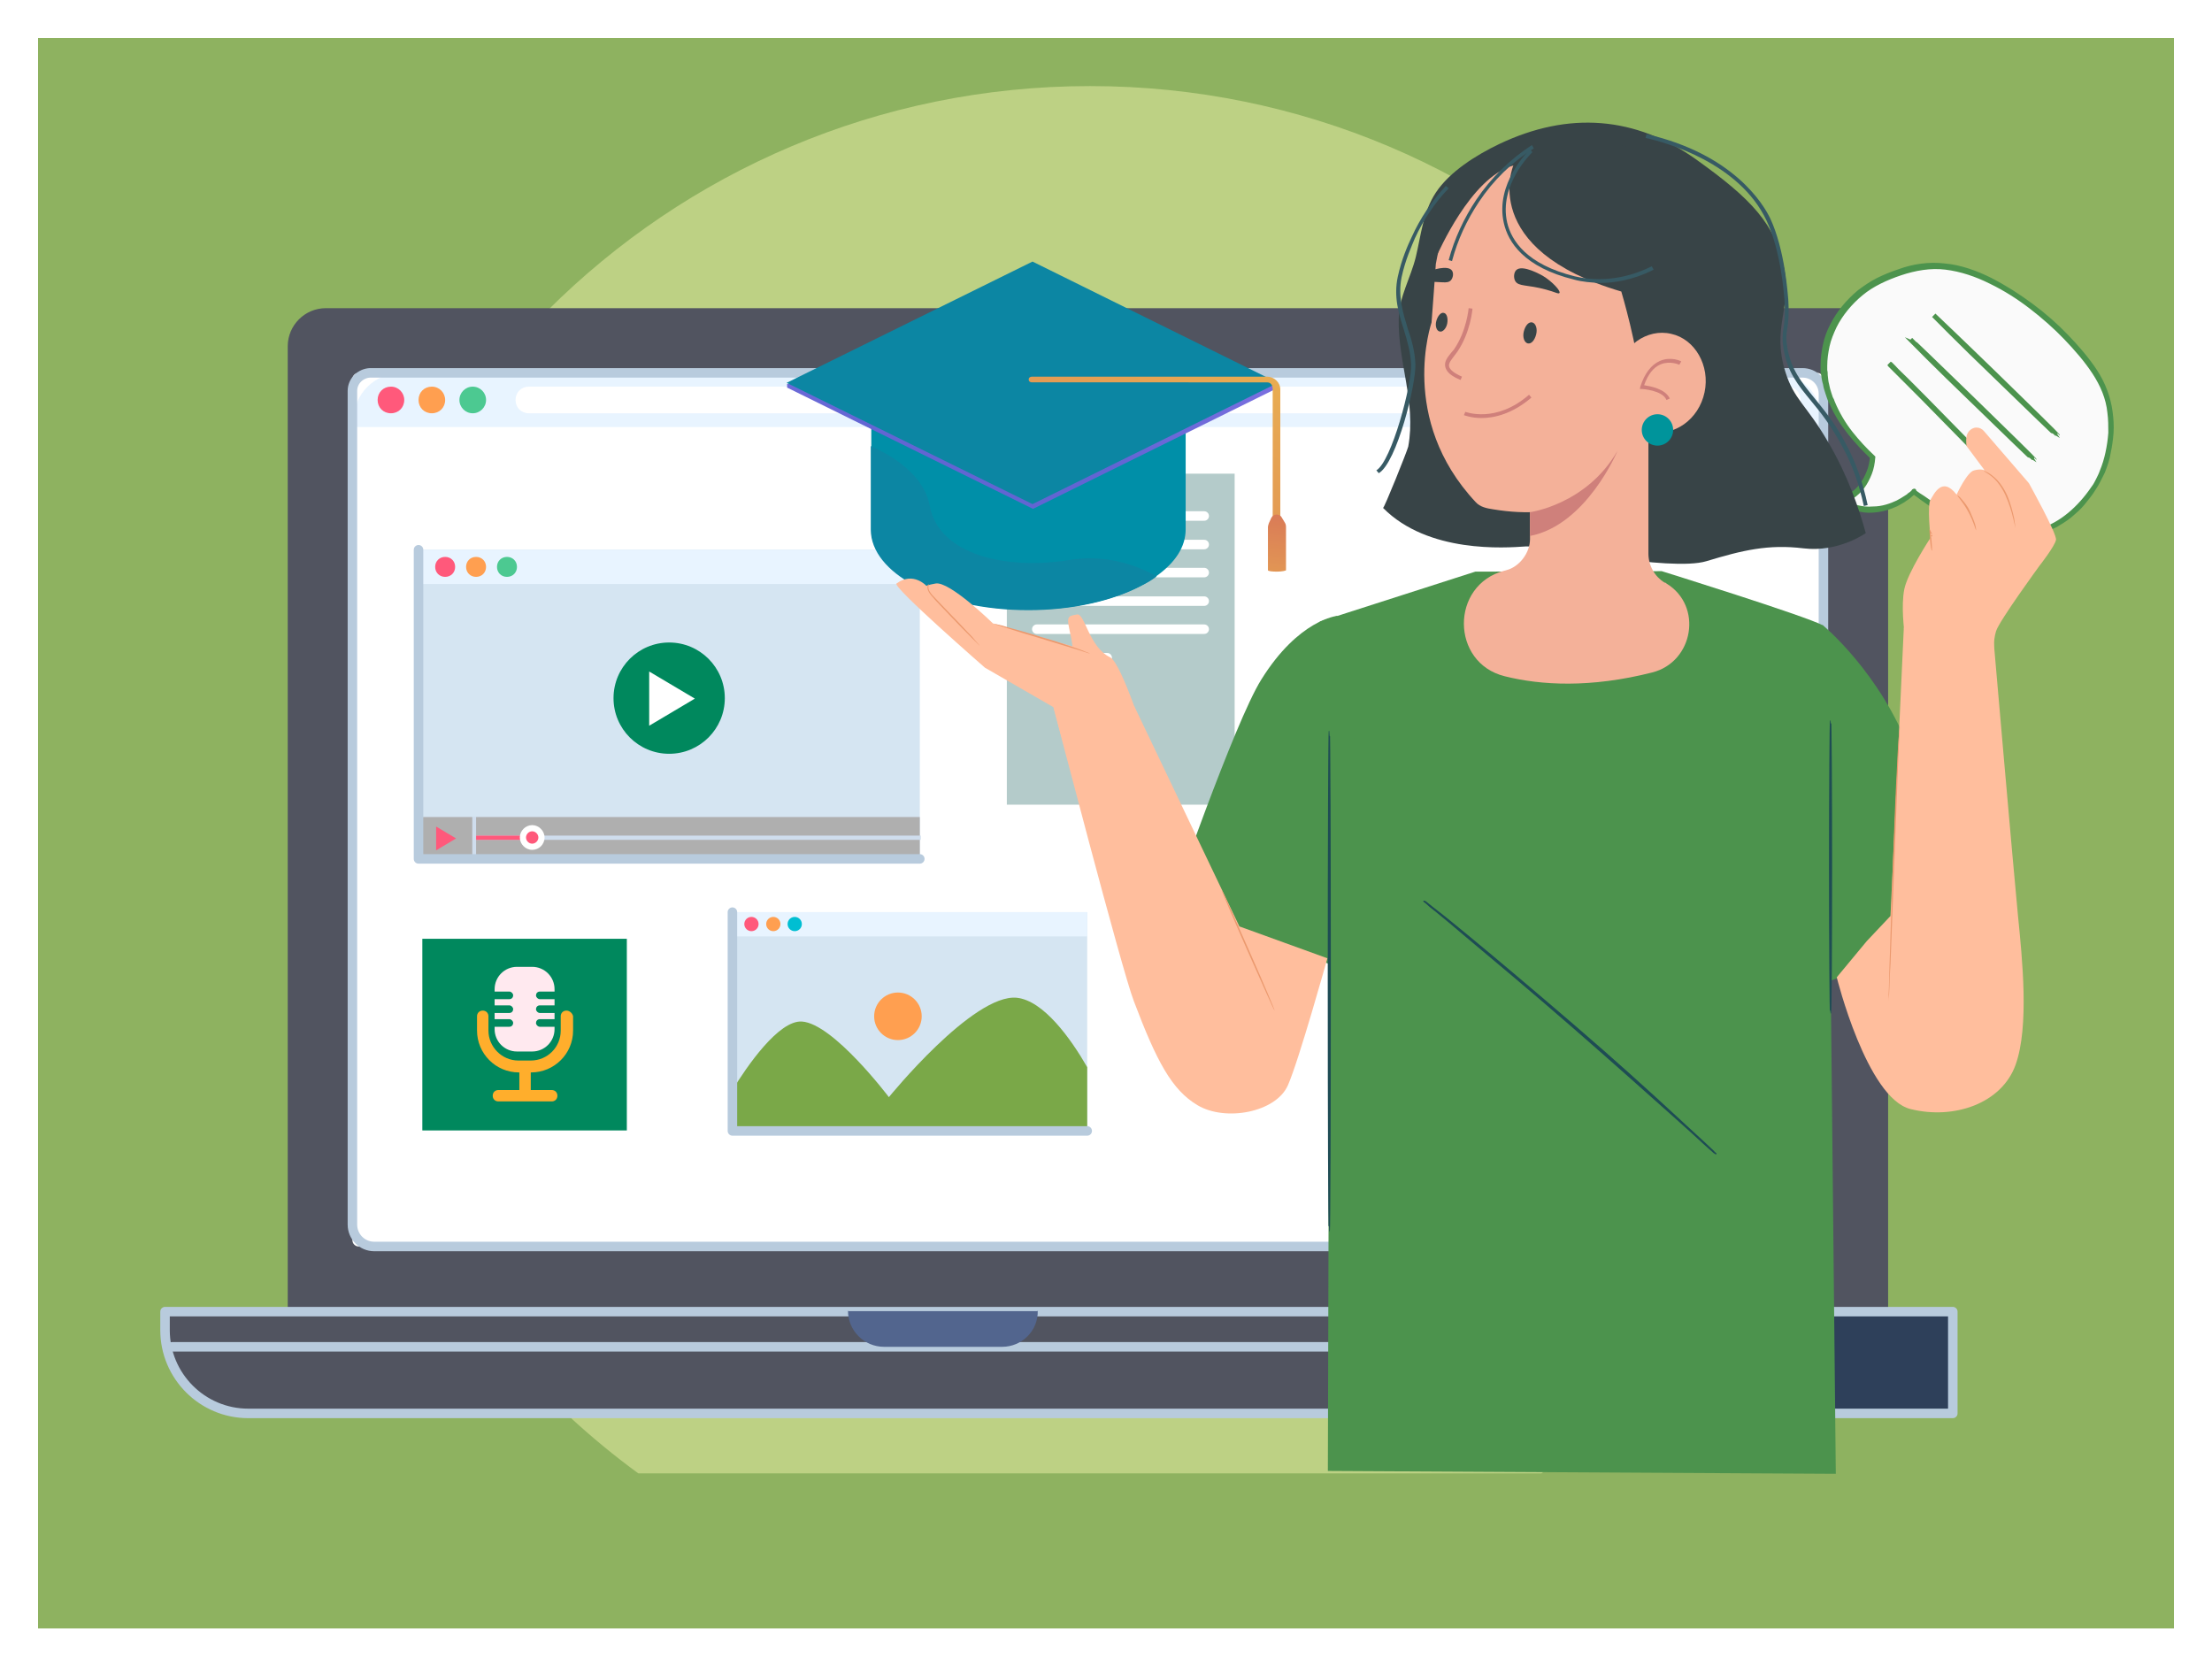
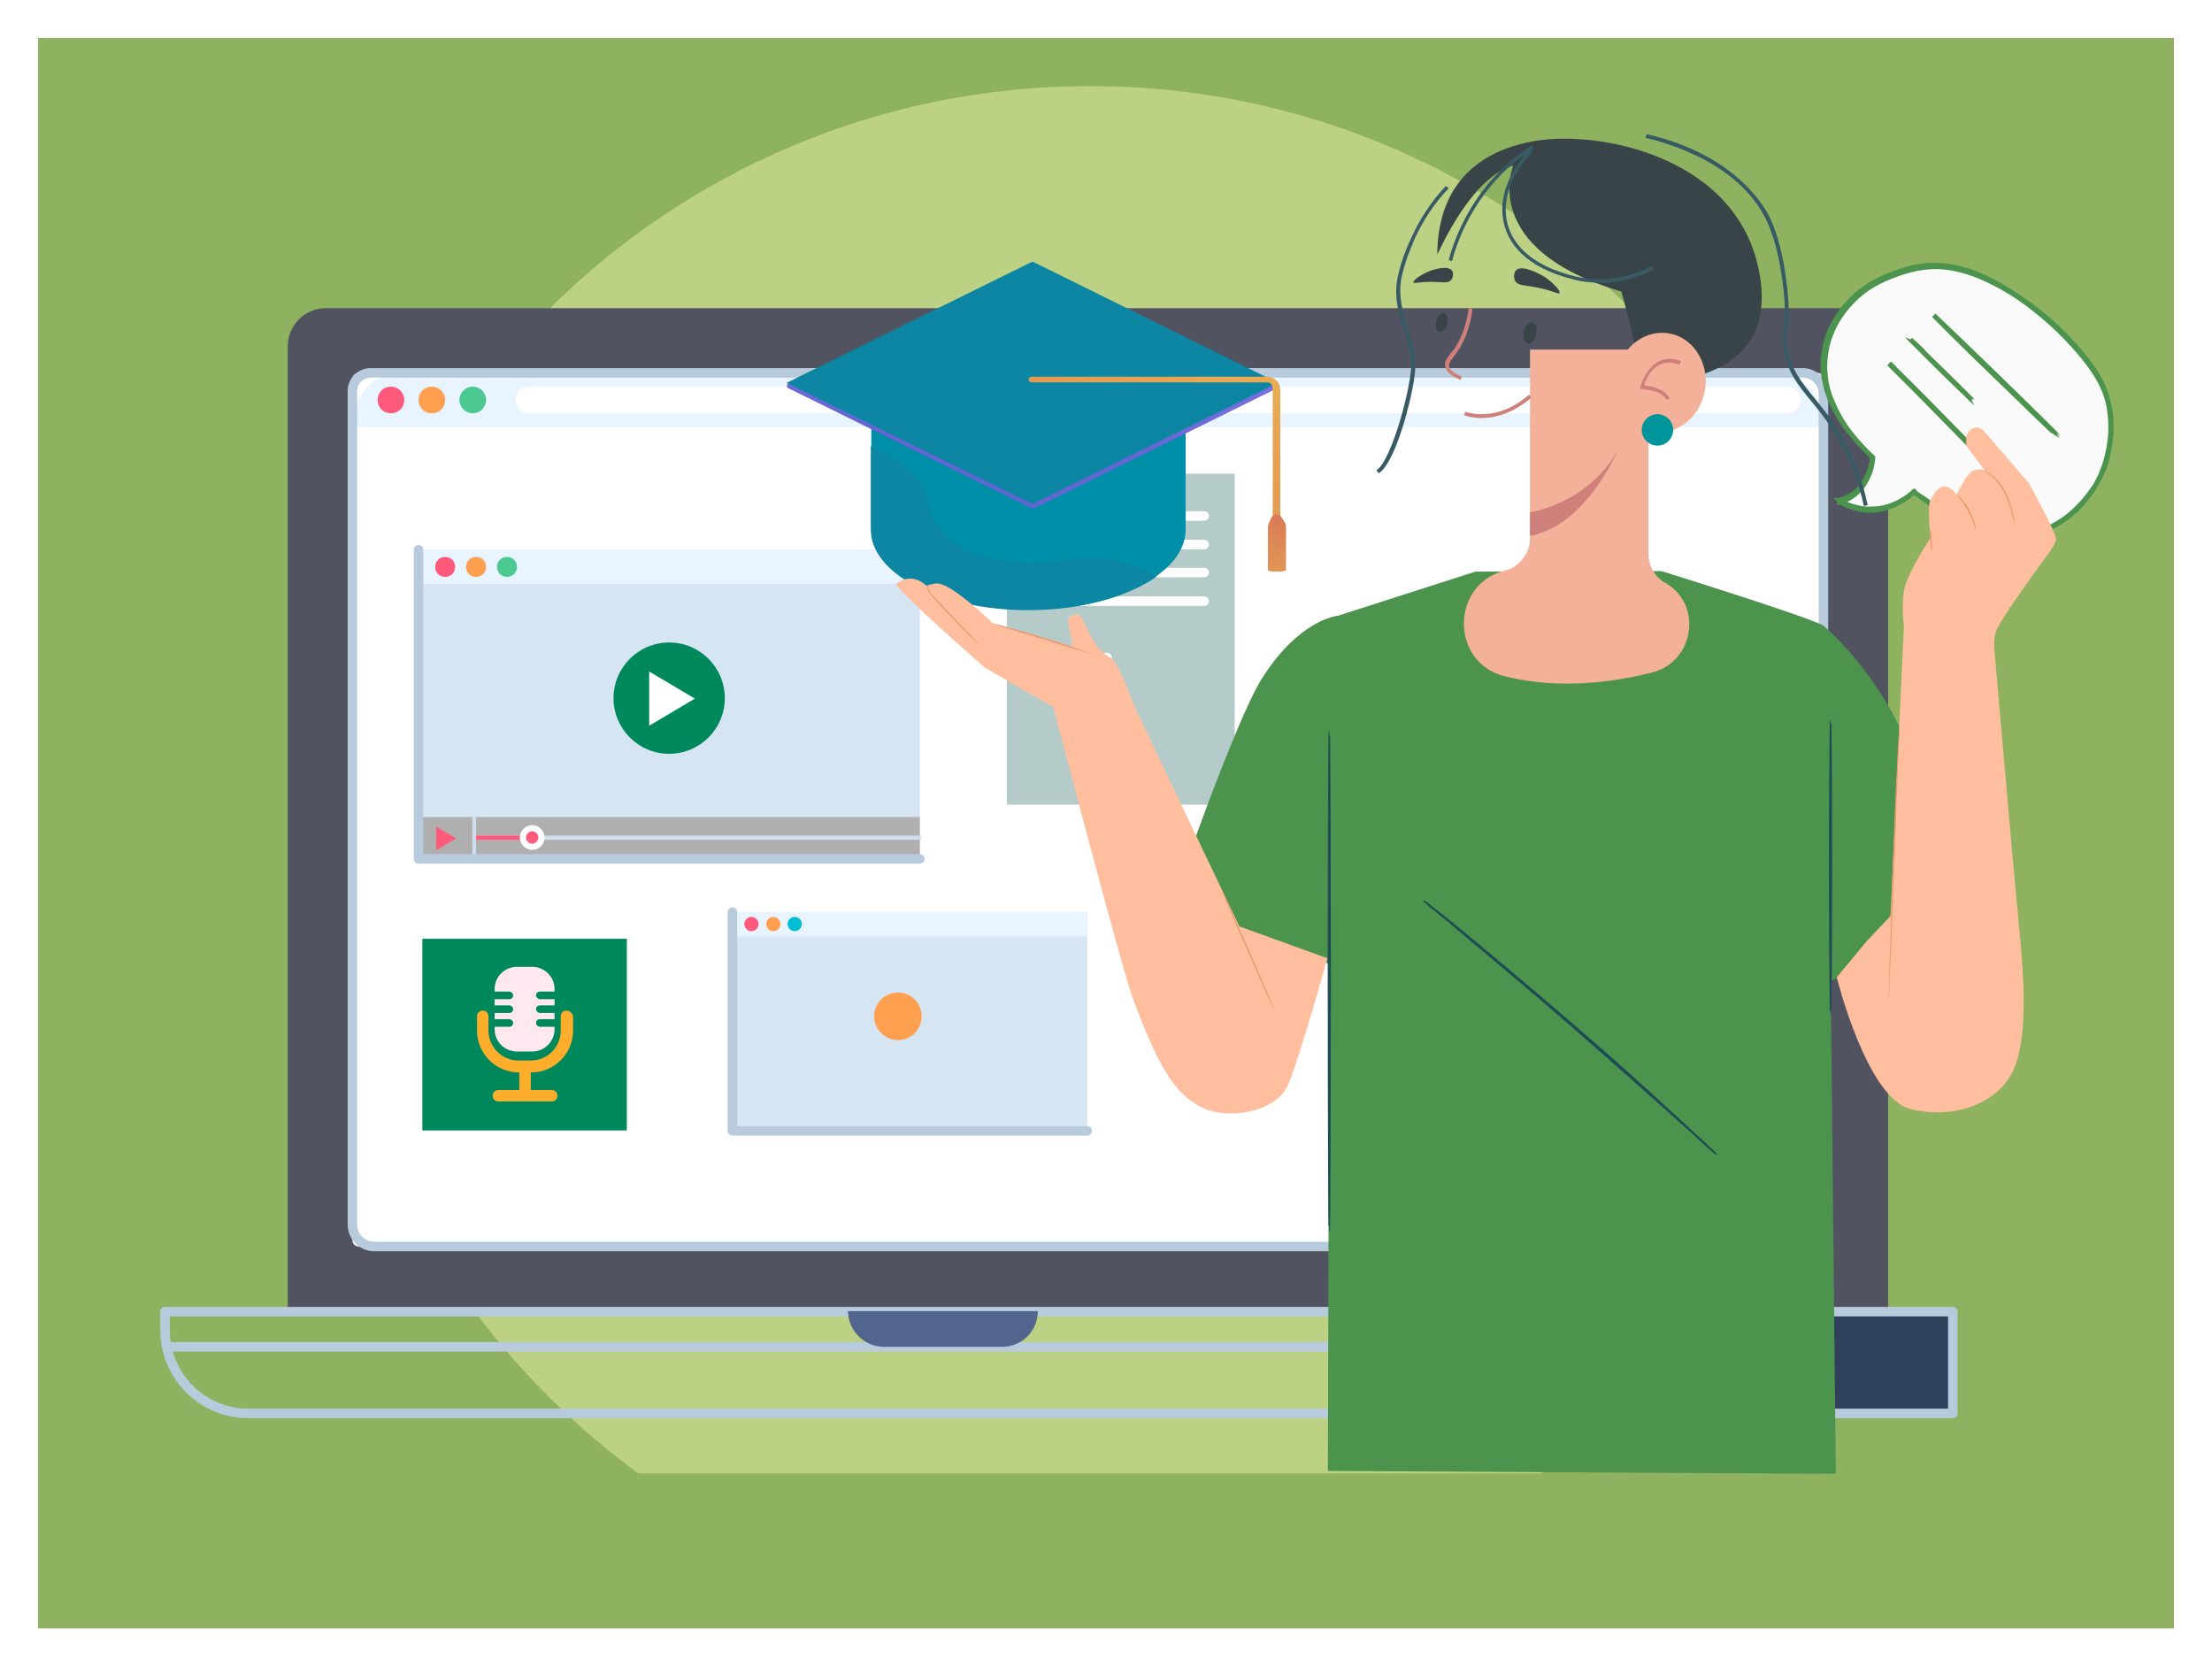
<svg xmlns="http://www.w3.org/2000/svg" version="1.1" id="Layer_1" x="0px" y="0px" viewBox="0 0 465.1 350.4" style="enable-background:new 0 0 465.1 350.4;" xml:space="preserve">
  <rect x="0" y="0" width="465.1" height="350.4" fill="#333333" stroke="none" />
  <style type="text/css"> .st0{fill:#8EB260;} .st1{fill:#FFFFFF;} .st2{fill:#BDD184;} .st3{fill:#515460;} .st4{fill:#E8F4FF;} .st5{fill:#FF597B;} .st6{fill:#FF9F50;} .st7{fill:#4CC991;} .st8{fill:none;stroke:#B8CBDD;stroke-width:2;stroke-linecap:round;stroke-linejoin:round;} .st9{fill:#52658E;} .st10{fill:#2E405A;stroke:#B8CBDD;stroke-width:2;stroke-linecap:round;stroke-linejoin:round;} .st11{fill:#B4CBCA;} .st12{fill:none;stroke:#FFFFFF;stroke-width:2;stroke-linecap:round;stroke-linejoin:round;} .st13{fill:#D5E5F2;} .st14{fill:#AFAFAF;} .st15{fill:#CFDDED;} .st16{fill:#00885D;} .st17{fill:#00BED2;} .st18{fill:#7AA848;} .st19{fill:#FFE9EF;} .st20{fill:#FFAE2C;} .st21{fill:#008FA8;} .st22{fill:#0C86A3;} .st23{fill:url(#SVGID_1_);} .st24{fill:url(#SVGID_00000168838072900373244520000001839545202331165573_);} .st25{fill:url(#SVGID_00000102527488996241299010000010970932209547151764_);} .st26{fill:#4C934D;} .st27{fill:#1E4C54;stroke:#1E4C54;stroke-width:0.25;stroke-miterlimit:10;} .st28{fill:#FFBE9D;} .st29{fill:#FAFAFA;} .st30{fill:#4C934D;stroke:#4C934D;stroke-miterlimit:10;} .st31{fill:#EB996E;} .st32{fill:#384447;} .st33{fill:#F4B199;} .st34{fill:#375A64;} .st35{fill:#CF807B;} .st36{fill:#00949B;} </style>
  <g>
    <rect x="4" y="4" class="st0" width="457.1" height="342.4" />
    <path class="st1" d="M457.1,8v334.4H8V8H457.1 M465.1,0H0v350.4h465.1V0L465.1,0z" />
  </g>
  <g>
    <g>
      <path class="st2" d="M134.2,309.8h189.9c40.2-29.3,66.4-76.8,66.4-130.4c0-89.1-72.2-161.3-161.3-161.3S67.8,90.3,67.8,179.4 C67.8,232.9,94,280.4,134.2,309.8z" />
      <g>
        <g>
          <path class="st3" d="M68.5,64.8h325.4c1.7,0,3.1,1.4,3.1,3.1v207.8H60.5V72.8C60.5,68.4,64.1,64.8,68.5,64.8z" />
          <path class="st1" d="M75.4,78.4h306.7c0.7,0,1.3,0.6,1.3,1.3v181.1c0,0.7-0.6,1.3-1.3,1.3H75.4c-0.7,0-1.3-0.6-1.3-1.3V79.7 C74.1,79,74.7,78.4,75.4,78.4z" />
          <g>
            <path class="st4" d="M74.4,89.8H383v-1.6c0-5.3-4.3-9.7-9.7-9.7H84.1c-5.3,0-9.7,4.3-9.7,9.7V89.8z" />
            <path class="st1" d="M111.2,86.9h264.6c1.5,0,2.8-1.2,2.8-2.8l0,0c0-1.6-1.2-2.8-2.8-2.8H111.2c-1.6,0-2.8,1.2-2.8,2.8l0,0 C108.4,85.7,109.6,86.9,111.2,86.9z" />
            <g>
              <path class="st5" d="M85,84.1c0,1.6-1.2,2.8-2.8,2.8s-2.8-1.2-2.8-2.8s1.2-2.8,2.8-2.8S85,82.6,85,84.1z" />
              <path class="st6" d="M93.6,84.1c0,1.6-1.2,2.8-2.8,2.8S88,85.7,88,84.1s1.2-2.8,2.8-2.8S93.6,82.6,93.6,84.1z" />
              <circle class="st7" cx="99.4" cy="84.1" r="2.8" />
            </g>
          </g>
          <path class="st8" d="M77.8,78.4H379c2.4,0,4.4,1.9,4.4,4.4v155.6c0,13.1-10.6,23.7-23.7,23.7h-281c-2.6,0-4.6-2.1-4.6-4.6V82.2 C74.1,80.1,75.8,78.5,77.8,78.4L77.8,78.4z" />
          <g>
            <g>
-               <path class="st3" d="M34.7,275.8h348.7v21.4H52.2c-9.7,0-17.5-7.9-17.5-17.5V275.8L34.7,275.8z" />
              <line class="st8" x1="36.2" y1="283.2" x2="360.3" y2="283.2" />
              <path class="st8" d="M34.7,275.8h348.7v21.4H52.2c-9.7,0-17.5-7.9-17.5-17.5V275.8L34.7,275.8z" />
              <path class="st9" d="M210.7,283.2h-24.8c-4.2,0-7.6-3.4-7.6-7.6l-0.1,0.1h39.9l0.1-0.1C218.3,279.8,214.9,283.2,210.7,283.2 L210.7,283.2z" />
            </g>
            <path class="st10" d="M358.8,275.8h51.8v21.4h-34.2c-9.7,0-17.5-7.9-17.5-17.5L358.8,275.8L358.8,275.8L358.8,275.8z" />
          </g>
          <g>
            <rect x="211.7" y="99.6" class="st11" width="47.9" height="69.6" />
            <g>
              <line class="st12" x1="218" y1="108.5" x2="253.2" y2="108.5" />
              <line class="st12" x1="218" y1="114.5" x2="253.2" y2="114.5" />
              <line class="st12" x1="218" y1="120.4" x2="253.2" y2="120.4" />
              <line class="st12" x1="218" y1="126.4" x2="253.2" y2="126.4" />
-               <line class="st12" x1="218" y1="132.3" x2="253.2" y2="132.3" />
              <line class="st12" x1="218" y1="138.3" x2="232.8" y2="138.3" />
            </g>
          </g>
          <g>
            <rect x="88" y="115.6" class="st13" width="105.4" height="65.1" />
            <g>
              <rect x="88" y="171.8" class="st14" width="105.4" height="9" />
              <g>
                <rect x="99.7" y="175.7" class="st15" width="93.9" height="0.9" />
                <rect x="99.7" y="175.7" class="st5" width="12.2" height="0.9" />
                <g>
                  <path class="st1" d="M114.5,176.1c0,1.5-1.2,2.6-2.6,2.6s-2.6-1.2-2.6-2.6s1.2-2.6,2.6-2.6S114.5,174.7,114.5,176.1z" />
                  <path class="st5" d="M113.2,176.1c0,0.7-0.6,1.3-1.3,1.3s-1.3-0.6-1.3-1.3s0.6-1.3,1.3-1.3S113.2,175.4,113.2,176.1z" />
                </g>
              </g>
              <rect x="99.3" y="171.7" class="st15" width="0.8" height="9" />
              <polygon class="st5" points="91.7,178.8 91.7,173.8 95.9,176.3 " />
            </g>
            <rect x="88" y="115.6" class="st4" width="105.4" height="7.2" />
            <g>
              <path class="st5" d="M95.7,119.2c0,1.2-0.9,2.1-2.1,2.1s-2.1-0.9-2.1-2.1s0.9-2.1,2.1-2.1S95.7,118,95.7,119.2z" />
              <path class="st6" d="M102.2,119.2c0,1.2-0.9,2.1-2.1,2.1s-2.1-0.9-2.1-2.1s0.9-2.1,2.1-2.1S102.2,118,102.2,119.2z" />
              <path class="st7" d="M108.7,119.2c0,1.2-0.9,2.1-2.1,2.1s-2.1-0.9-2.1-2.1s0.9-2.1,2.1-2.1S108.7,118,108.7,119.2z" />
            </g>
            <g>
              <circle class="st16" cx="140.7" cy="146.8" r="11.7" />
              <polygon class="st1" points="136.5,152.6 136.5,141.2 146.1,146.9 " />
            </g>
            <polyline class="st8" points="193.4,180.6 88,180.6 88,115.6 " />
          </g>
          <g>
            <rect x="154" y="191.8" class="st13" width="74.6" height="46.1" />
            <rect x="154" y="191.8" class="st4" width="74.6" height="5.1" />
            <g>
              <circle class="st5" cx="158" cy="194.3" r="1.5" />
              <circle class="st6" cx="162.6" cy="194.3" r="1.5" />
              <circle class="st17" cx="167.1" cy="194.3" r="1.5" />
            </g>
-             <path class="st18" d="M213.8,209.8c-9.2-0.9-26.9,20.9-26.9,20.9s-11.7-15.5-18.3-15.9c-4.9-0.3-11.6,9.5-14.6,14.4v8.6h74.6 v-13.4C225.1,218.3,219.4,210.4,213.8,209.8L213.8,209.8z" />
            <circle class="st6" cx="188.8" cy="213.7" r="5" />
            <polyline class="st8" points="228.6,237.8 154,237.8 154,191.8 " />
          </g>
          <g>
            <rect x="88.8" y="197.4" class="st16" width="43" height="40.3" />
            <g>
              <path class="st19" d="M113.5,215.9c-0.4,0-0.8-0.4-0.8-0.8s0.3-0.8,0.8-0.8h3.1V213h-3.1c-0.4,0-0.8-0.4-0.8-0.8 s0.3-0.8,0.8-0.8h3.1v-1.3h-3.1c-0.4,0-0.8-0.4-0.8-0.8s0.3-0.8,0.8-0.8h3.1V208c0-2.6-2.1-4.7-4.7-4.7h-3.2 c-2.6,0-4.7,2.1-4.7,4.7v0.5h3.1c0.4,0,0.8,0.4,0.8,0.8s-0.3,0.8-0.8,0.8H104v1.3h3.1c0.4,0,0.8,0.4,0.8,0.8s-0.3,0.8-0.8,0.8 H104v1.3h3.1c0.4,0,0.8,0.4,0.8,0.8s-0.3,0.8-0.8,0.8H104v0.5c0,2.6,2.1,4.7,4.7,4.7h3.2c2.6,0,4.7-2.1,4.7-4.7v-0.5 C116.7,215.9,113.5,215.9,113.5,215.9z" />
              <path class="st20" d="M119.1,212.5c-0.7,0-1.2,0.5-1.2,1.2v3c0,3.5-2.8,6.3-6.3,6.3H109c-3.5,0-6.3-2.9-6.3-6.3v-3 c0-0.7-0.5-1.2-1.2-1.2s-1.2,0.5-1.2,1.2v3c0,4.8,3.9,8.8,8.8,8.8h0.1v3.7h-4.4c-0.7,0-1.2,0.5-1.2,1.2s0.5,1.2,1.2,1.2H116 c0.7,0,1.2-0.5,1.2-1.2s-0.5-1.2-1.2-1.2h-4.4v-3.7h0.1c4.8,0,8.8-3.9,8.8-8.8v-3C120.4,213.1,119.8,212.5,119.1,212.5 L119.1,212.5z" />
            </g>
          </g>
        </g>
        <g>
          <path class="st21" d="M249.3,77.5v33.8c0,3.7-2.2,7-6.1,9.8c-0.9,0.7-1.9,1.3-3,1.9c-6,3.2-14.5,5.2-23.9,5.2s-17.9-2-23.9-5.2 c-5.7-3-9.2-7.2-9.2-11.7V77.5H249.3L249.3,77.5z" />
          <path class="st22" d="M243.2,121.2c-0.9,0.7-1.9,1.3-3.1,1.9c-6,3.2-14.5,5.2-23.9,5.2s-17.9-2-23.9-5.2 c-5.7-3-9.2-7.2-9.2-11.7V93.8c4.7,2.1,11.2,6.1,12.4,12.6c1.9,10.2,15.9,13.6,29.7,11.3C231.5,116.7,237.9,118.2,243.2,121.2 L243.2,121.2z" />
          <linearGradient id="SVGID_1_" gradientUnits="userSpaceOnUse" x1="222.041" y1="279.99" x2="215.191" y2="331.1" gradientTransform="matrix(1 0 0 1 0 -235.386)">
            <stop offset="0" style="stop-color:#9D7FF4" />
            <stop offset="1" style="stop-color:#6265D2" />
          </linearGradient>
          <polygon class="st23" points="266.7,80.7 217.1,56.2 167.4,80.7 165.5,80.7 165.5,81.5 165.5,81.5 217.2,107 268.8,81.5 268.8,81.5 268.8,80.7 " />
          <polygon class="st22" points="217.1,55 165.4,80.5 217.1,106 268.7,80.5 " />
          <linearGradient id="SVGID_00000060019894187863395200000008286741334097721791_" gradientUnits="userSpaceOnUse" x1="272.486" y1="281.139" x2="212.286" y2="385.849" gradientTransform="matrix(1 0 0 1 0 -235.386)">
            <stop offset="0" style="stop-color:#EFC250" />
            <stop offset="1" style="stop-color:#D66F58" />
          </linearGradient>
          <path style="fill:url(#SVGID_00000060019894187863395200000008286741334097721791_);" d="M268.4,115.9c-0.4,0-0.8-0.3-0.8-0.7 V81.8c0-0.8-0.4-1.4-1.2-1.4H217c-0.4,0-0.7-0.2-0.7-0.6s0.3-0.6,0.7-0.6h49.4c1.5,0,2.8,1.2,2.8,2.7v33.4 C269.1,115.6,268.7,115.9,268.4,115.9L268.4,115.9z" />
          <linearGradient id="SVGID_00000139270403367136767370000001596649282054399371_" gradientUnits="userSpaceOnUse" x1="265.878" y1="375.224" x2="269.818" y2="338.394" gradientTransform="matrix(1 0 0 1 0 -235.386)">
            <stop offset="0" style="stop-color:#EFC250" />
            <stop offset="1" style="stop-color:#D66F58" />
          </linearGradient>
          <path style="fill:url(#SVGID_00000139270403367136767370000001596649282054399371_);" d="M270.1,109.8l-0.6-1 c-0.2-0.4-0.6-0.6-1.1-0.6s-0.9,0.3-1.1,0.7l-0.5,1.1c-0.1,0.3-0.2,0.6-0.2,0.8v9.1c0,0.2,0.9,0.3,1.9,0.3s1.9-0.2,1.9-0.3v-9.1 C270.4,110.4,270.3,110.1,270.1,109.8L270.1,109.8z" />
        </g>
        <g>
          <path class="st26" d="M277.5,130.7l32.7-10.5l39.2-0.1c0,0,30.2,9.4,33.9,11.4L385,213l1,96.9l-106.8-0.6l0.3-106.8L277.5,130.7 L277.5,130.7z" />
          <path class="st26" d="M383.2,131.4c0,0,12.2,10,18.5,26.8c4.4,11.5,14.2,37,14.2,37l-31,11l-7-49.5L383.2,131.4L383.2,131.4z" />
          <path class="st26" d="M281.2,129.5c0,0-8.1,0.7-16,13.4C259.6,151.8,246,191,246,191l35.8,12.5l8.6-6.6L281.2,129.5L281.2,129.5 z" />
          <path class="st27" d="M384.9,151.6c-0.1,0-0.2,13.7-0.2,30.7c0,16.9,0.1,30.7,0.2,30.7s0.2-13.7,0.2-30.7S385,151.6,384.9,151.6 z" />
          <path class="st27" d="M299.4,189.5c0,0,0,0.1,0.1,0.1c0.1,0.1,0.3,0.2,0.5,0.4c0.4,0.4,1,0.9,1.8,1.5c1.6,1.3,3.9,3.2,6.7,5.6 c5.6,4.7,13.4,11.2,21.9,18.6s16,14.1,21.5,19c2.7,2.4,4.9,4.4,6.4,5.8c0.8,0.7,1.3,1.2,1.8,1.6c0.2,0.2,0.3,0.3,0.5,0.4 c0.1,0.1,0.2,0.1,0.2,0.1s0-0.1-0.1-0.1c-0.1-0.1-0.3-0.2-0.4-0.4c-0.4-0.4-1-0.9-1.7-1.6c-1.5-1.4-3.7-3.4-6.4-5.9 c-5.4-5-12.9-11.8-21.4-19.1s-16.2-13.8-21.9-18.5c-2.8-2.3-5.1-4.2-6.8-5.5c-0.8-0.6-1.4-1.1-1.9-1.5c-0.2-0.2-0.4-0.3-0.5-0.4 C299.5,189.5,299.4,189.5,299.4,189.5L299.4,189.5z" />
          <path class="st27" d="M279.5,153.8c-0.1,0-0.2,23.5-0.2,52.5s0.1,52.5,0.2,52.5s0.2-23.5,0.2-52.5S279.6,153.8,279.5,153.8z" />
          <path class="st28" d="M400.3,132l-2.8,60.6l-5,5.3l-6.3,7.6c0,0,6.3,25.4,15.5,27.7s19.2-1.2,22.1-9.3s1.4-22.3,0.5-31.4 s-5.2-58.7-5.2-58.7l-10.8-4.4L400.3,132L400.3,132z" />
          <g>
            <path class="st29" d="M402.4,103.4c0,0,11.3,8.8,18.1,9.1c6.9,0.2,12.1-0.8,17.7-7.2c4.5-5.2,6.4-12.7,5.3-19.5 c-1-5.9-4.8-10.3-9-14.7c-5.1-5.4-12.6-11-19.6-13.6s-12.2-2-19,1.1s-12.1,9.8-12.5,17.2c-0.4,7.9,4.4,15.2,10.2,20.5 c0,0-0.3,7.4-6.9,9.3C386.7,105.6,394.8,110.6,402.4,103.4L402.4,103.4z" />
            <path class="st30" d="M402.4,103.4c0,0-0.1,0.1-0.2,0.2s-0.4,0.3-0.7,0.6c-0.1,0.1-0.3,0.3-0.5,0.4s-0.4,0.3-0.6,0.4 c-0.2,0.2-0.5,0.3-0.8,0.5s-0.6,0.3-0.9,0.5c-1.3,0.6-3,1.2-5.1,1.3c-1,0.1-2.2-0.1-3.3-0.4c-1.2-0.3-2.4-0.7-3.5-1.4v0.1 c1.8-0.5,3.5-1.6,4.8-3.3c0.6-0.8,1.1-1.8,1.5-2.8s0.6-2.1,0.7-3.3l0,0l0,0c-1.6-1.5-3.2-3.2-4.7-5.1s-2.8-4.1-3.8-6.5 c-0.1-0.3-0.2-0.6-0.4-0.9c-0.1-0.3-0.2-0.6-0.3-0.9c-0.2-0.6-0.4-1.3-0.5-1.9c-0.2-0.7-0.2-1.3-0.3-2c0-0.3,0-0.7-0.1-1v-0.5 c0-0.2,0-0.3,0-0.5c0-1.4,0.2-2.8,0.5-4.2c0.3-1.4,0.9-2.8,1.5-4.1c1.3-2.6,3.3-5,5.6-6.9c1.2-1,2.5-1.8,3.9-2.5 s2.9-1.3,4.4-1.8c3-1,6.3-1.6,9.5-1.2c3.3,0.4,6.5,1.5,9.5,3c3.1,1.5,5.9,3.3,8.5,5.3c2.6,2,5.1,4.2,7.3,6.5 c2.2,2.3,4.3,4.7,6,7.3c1.7,2.6,2.9,5.4,3.2,8.4c0.2,1.5,0.2,2.9,0.2,4.3c-0.1,1.4-0.3,2.8-0.6,4.2c-0.3,1.4-0.7,2.7-1.2,3.9 c-0.2,0.6-0.5,1.2-0.8,1.8c-0.3,0.6-0.6,1.2-1,1.7c-2.9,4.3-6.8,7.7-11.1,9c-2.1,0.6-4.3,0.8-6.3,0.9c-0.5,0-1,0-1.5,0 s-1-0.1-1.4-0.1c-0.5,0-0.9-0.2-1.4-0.2c-0.5-0.1-0.9-0.2-1.3-0.4c-1.7-0.5-3.2-1.2-4.5-1.9c-1.4-0.7-2.6-1.4-3.6-2 c-2.1-1.3-3.7-2.4-4.8-3.2C403,103.9,402.5,103.5,402.4,103.4c0,0,0.1,0.1,0.4,0.3s0.7,0.5,1.2,0.9c1.1,0.8,2.7,1.9,4.8,3.2 c1.1,0.7,2.3,1.4,3.6,2c1.4,0.7,2.9,1.4,4.6,1.9c0.4,0.1,0.9,0.3,1.3,0.4c0.5,0.1,0.9,0.2,1.4,0.3c0.5,0.1,1,0.1,1.5,0.1 s1,0,1.5,0c2,0,4.2-0.2,6.3-0.8c1.1-0.3,2.1-0.8,3.2-1.3c1-0.6,2-1.2,3-2c0.9-0.8,1.9-1.6,2.7-2.6c0.4-0.5,0.8-1,1.2-1.5 c0.4-0.5,0.8-1.1,1.1-1.6c0.4-0.6,0.7-1.1,1-1.7s0.6-1.2,0.9-1.8c0.5-1.3,1-2.6,1.2-4c0.3-1.4,0.5-2.8,0.6-4.2 c0.1-1.4,0-2.9-0.2-4.4c-0.4-3-1.5-5.9-3.2-8.5s-3.8-5-6-7.3s-4.7-4.5-7.4-6.5c-2.7-2-5.5-3.8-8.6-5.4c-3-1.5-6.3-2.7-9.6-3 c-3.3-0.4-6.6,0.1-9.6,1.2c-1.5,0.5-3,1.1-4.4,1.8s-2.7,1.6-3.9,2.5c-2.4,2-4.4,4.4-5.7,7c-0.7,1.3-1.2,2.7-1.5,4.1 s-0.5,2.8-0.5,4.2c0,0.2,0,0.3,0,0.5v0.5c0,0.3,0,0.7,0.1,1c0.1,0.7,0.2,1.4,0.4,2c0.1,0.7,0.3,1.3,0.5,1.9 c0.1,0.3,0.2,0.6,0.3,0.9c0.1,0.3,0.2,0.6,0.4,0.9c1,2.4,2.4,4.6,3.9,6.5s3.1,3.6,4.8,5.2V96c-0.1,1.1-0.3,2.2-0.7,3.2 s-0.9,2-1.5,2.8c-1.2,1.7-3,2.7-4.7,3.2h-0.1l0.1,0.1c1.2,0.7,2.4,1.1,3.6,1.4s2.3,0.4,3.4,0.3c2.1,0,3.9-0.7,5.2-1.3 c0.3-0.2,0.6-0.3,0.9-0.5s0.5-0.3,0.8-0.5s0.5-0.3,0.6-0.4s0.3-0.3,0.5-0.4c0.3-0.2,0.5-0.4,0.6-0.6S402.4,103.4,402.4,103.4 L402.4,103.4z" />
            <path class="st30" d="M406.6,66.3c0,0,5.7,5.8,12.9,12.7c7.2,7,13,12.6,13.1,12.6c0-0.1-5.7-5.7-12.9-12.7 C412.5,71.9,406.6,66.3,406.6,66.3z" />
-             <path class="st30" d="M401.7,71.4c0,0,5.7,5.8,12.9,12.7c7.2,7,13,12.6,13.1,12.6c0-0.1-5.7-5.7-12.9-12.7 C407.6,77,401.8,71.4,401.7,71.4z" />
+             <path class="st30" d="M401.7,71.4c0,0,5.7,5.8,12.9,12.7c0-0.1-5.7-5.7-12.9-12.7 C407.6,77,401.8,71.4,401.7,71.4z" />
            <path class="st30" d="M397.2,76.4c0,0,0.1,0.1,0.2,0.3c0.2,0.2,0.4,0.4,0.7,0.7c0.6,0.6,1.5,1.5,2.6,2.6 c2.2,2.2,5.2,5.2,8.5,8.6s6.3,6.4,8.5,8.6c1.1,1.1,2,1.9,2.6,2.6c0.3,0.3,0.5,0.5,0.7,0.7s0.3,0.2,0.3,0.2s-0.1-0.1-0.2-0.3 c-0.2-0.2-0.4-0.4-0.7-0.7c-0.6-0.6-1.5-1.5-2.6-2.6c-2.2-2.2-5.2-5.2-8.5-8.6s-6.3-6.4-8.5-8.6c-1.1-1.1-2-1.9-2.6-2.6 c-0.3-0.3-0.5-0.5-0.7-0.7C397.3,76.5,397.2,76.4,397.2,76.4L397.2,76.4z" />
          </g>
          <path class="st28" d="M400.4,132.7c0,0-0.7-5.3,0-8.8s5.5-10.8,5.5-10.8s-0.7-6.9,0-8s2.4-5.1,5.5-1.1c0,0,2.2-4.8,3.7-5.1 c1.5-0.4,2.2,0,2.2,0l-3.8-5.1c0,0-0.2-1,0-2.1c0.2-1,1.1-1.8,2.1-1.8l0,0c0.6,0,1.2,0.3,1.6,0.8l9.4,10.9 c0,0,5.9,10.6,5.7,11.9s-3.5,5.5-3.5,5.5s-8.4,11.5-9.1,13.7s-0.4,4.8-0.4,4.8L400.4,132.7L400.4,132.7z" />
          <path class="st31" d="M423.8,111.1c0,0-0.1-0.8-0.3-2.1c-0.3-1.3-0.7-3.1-1.5-4.9s-2-3.3-3.1-4.1c-0.5-0.4-1-0.7-1.3-0.8 c-0.3-0.2-0.5-0.2-0.5-0.2c0,0.1,0.7,0.4,1.7,1.2c1,0.8,2.1,2.2,2.9,4s1.3,3.5,1.6,4.8C423.6,110.3,423.8,111.1,423.8,111.1 L423.8,111.1z" />
          <path class="st31" d="M415.5,111.5c0,0,0-0.5-0.2-1.2s-0.6-1.7-1.1-2.8s-1.2-1.9-1.7-2.5s-0.9-0.9-0.9-0.8 c-0.1,0.1,1.2,1.4,2.3,3.5C415,109.7,415.4,111.5,415.5,111.5L415.5,111.5z" />
          <path class="st31" d="M406.1,112.8c0.1,0,0.2,0,0.2-0.1s0-0.2-0.1-0.2s-0.2,0-0.2,0.1C406,112.7,406.1,112.8,406.1,112.8z" />
          <path class="st31" d="M406.2,115.8c0.1,0,0-1.1-0.1-2.5c-0.1-0.6-0.2-1.2-0.2-1.6l-0.2,0.1c0.3,0.4,0.6,0.6,0.6,0.6 s-0.1-0.3-0.4-0.8l-0.2-0.4v0.5c0,0.4,0.1,1,0.1,1.6C405.9,114.7,406.1,115.8,406.2,115.8L406.2,115.8z" />
          <path class="st31" d="M399.5,151.9v0.1c0,0.1,0,0.3,0,0.4c0,0.4-0.1,1-0.2,1.7c-0.1,1.5-0.3,3.7-0.4,6.4 c-0.3,5.4-0.6,12.9-0.9,21.1c-0.3,8.3-0.5,15.7-0.7,21.1c-0.1,2.7-0.1,4.9-0.2,6.4c0,0.7,0,1.3,0,1.7c0,0.2,0,0.3,0,0.4 c0,0.1,0,0.1,0,0.1v-0.1c0-0.1,0-0.3,0-0.4c0-0.4,0-1,0.1-1.7c0.1-1.5,0.1-3.7,0.3-6.4c0.2-5.4,0.5-12.9,0.8-21.1 c0.3-8.2,0.6-15.7,0.8-21.1c0.1-2.7,0.2-4.9,0.3-6.4c0-0.7,0.1-1.3,0.1-1.7c0-0.2,0-0.3,0-0.4 C399.5,152,399.5,151.9,399.5,151.9z" />
          <path class="st28" d="M221.5,148.7c0,0,14.4,55.4,16.9,61.8c4.8,12.7,8,18.7,13.4,21.9c5.9,3.5,16.5,1.5,19-4.2 c2.3-5.2,8.3-26.7,8.3-26.7l-18.5-6.7l-22.1-46.3L221.5,148.7L221.5,148.7z" />
          <path class="st28" d="M188.5,122.7c-0.9,0.7,18.6,17.7,18.6,17.7l14.4,8.3l4.8,17.7l15.1-9.3c0,0-5.5-17.7-8-18.9 c-4.4-2.1-5.3-9.2-6.9-9c-1.6,0.3-2.3,0.2-1.7,2.9s0.7,3.8,0.7,3.8l-16.7-4.8c0,0-9.2-9-12.1-8.4c-1.7,0.3-1.9,0.5-1.9,0.5l0,0 C194.8,123.2,192,120.1,188.5,122.7L188.5,122.7z" />
          <path class="st31" d="M208.8,131.1c0,0,0.3,0.1,0.8,0.3c0.6,0.2,1.3,0.4,2.2,0.7c1.9,0.6,4.4,1.4,7.2,2.2 c2.8,0.9,5.3,1.6,7.2,2.2c0.9,0.3,1.6,0.5,2.2,0.7c0.5,0.2,0.8,0.2,0.8,0.2s-0.3-0.1-0.8-0.3s-1.2-0.5-2.1-0.8 c-1.8-0.6-4.4-1.5-7.2-2.3c-2.8-0.9-5.4-1.6-7.2-2.1c-0.9-0.3-1.7-0.5-2.2-0.6S208.8,131.1,208.8,131.1L208.8,131.1z" />
          <path class="st31" d="M206,135.8c0,0-0.1-0.2-0.4-0.5c-0.3-0.3-0.7-0.8-1.2-1.4c-1.1-1.1-2.5-2.7-4.2-4.4 c-1.6-1.7-3.1-3.2-4.2-4.4c-0.5-0.6-0.8-1.1-0.8-1.6s0.1-0.7,0-0.7c0,0,0,0.1-0.1,0.2c0,0.1-0.1,0.3-0.1,0.5 c0,0.5,0.3,1.1,0.8,1.7c1,1.2,2.5,2.7,4.2,4.5c1.6,1.7,3.2,3.3,4.3,4.4c0.6,0.6,1,1,1.3,1.3S206,135.8,206,135.8L206,135.8z" />
          <path class="st31" d="M256.9,187.2c-0.1,0,2.3,5.7,5.4,12.7s5.6,12.6,5.7,12.6s-2.3-5.7-5.4-12.7S257,187.1,256.9,187.2z" />
-           <path class="st32" d="M356.6,33.5c11.6,8.3,16.8,13.6,18.6,23.3c1.5,8-2.7,12.2,0.2,21.4c1.8,5.8,4.4,6.9,8.9,14.6 c4.3,7.3,6.6,14.2,8,19.3c0,0-5.7,4.1-13.1,3.2s-12.8,0.4-20.4,2.7s-33.7-3.3-38-3.1c-4.3,0.3-20.5,1.5-30-8.1 c0.2,0.2,5.1-12,5.3-12.9c1.7-9.3-2.2-17.7-2-26.9c0.1-4.7,2.5-8.5,3.6-13c1.1-4.6,1.5-9.4,4.2-13.5c2.9-4.4,8.5-7.9,13.3-10.2 C329.9,23.3,343.9,24.5,356.6,33.5L356.6,33.5z" />
-           <path class="st33" d="M336,30.1c-19.2-3.4-31,7.8-34.1,25.4c0,0-0.8,11.4-0.9,12.3c0,0.1-7.1,20.3,9.3,37.8 c0.9,1,2.3,1.3,3.7,1.5c28.7,4.8,35-20.5,35-20.5c0.5-1.4,15.9-17,16.1-18.5C368.2,50.5,355.2,33.5,336,30.1L336,30.1z" />
          <path class="st33" d="M346.6,116.4V73.5h-24.9v39.9c0,2.8-2.2,5.8-5,6.5c-0.1,0-0.2,0.1-0.4,0.1c-11.4,3-11.3,19.4,0.1,22.2 c7.6,1.9,18,2.5,31-0.8c8.7-2.2,10.7-14,3-18.7c-0.1-0.1-0.2-0.2-0.4-0.2C348,121.3,346.6,119,346.6,116.4L346.6,116.4z" />
          <path class="st32" d="M318.2,34.8c0,0-7.5,17.6,22.7,26.5c0,0,3.6,12.1,3.9,19c0,0,29.5,2.3,25.2-22.5 c-4.2-24.8-33.5-30.4-47-28.2c-13.4,2.2-20.7,10.4-20.8,23.9C302.3,53.6,309.1,37.3,318.2,34.8z" />
          <path class="st34" d="M336.3,59.5c5,0,9.1-1.6,11.4-2.8l-0.4-0.7c-3,1.5-9.1,3.8-16.2,2.1c-10.1-2.5-13.3-7.5-14.2-11.3 c-1.8-7.9,5-14.5,5.3-14.8l-0.5-0.6c-0.3,0.3-7.4,7.2-5.5,15.5c0.9,4,4.2,9.3,14.8,11.9C332.8,59.3,334.6,59.4,336.3,59.5 L336.3,59.5z" />
          <path class="st34" d="M391.9,106.4l0.8-0.2c-1-4.7-2.5-9.1-4.7-13.1c-2.2-4.2-4.5-6.9-6.5-9.4c-2.7-3.3-4.9-6-5.7-10.6 c-0.3-1.9-0.2-2.8,0-4c0.2-1.3,0.4-2.9,0.2-6.2c-0.1-1-0.7-10.4-3.8-17c-1.5-3.1-7.8-13.5-26-17.7L346,29 c4.5,1,19.7,5.3,25.4,17.3c3.1,6.5,3.7,15.7,3.8,16.7c0.2,3.2,0,4.8-0.2,6c-0.2,1.3-0.3,2.3,0,4.3c0.8,4.9,3,7.6,5.8,11 c2,2.4,4.2,5.2,6.4,9.3C389.4,97.5,390.9,101.8,391.9,106.4L391.9,106.4z" />
          <path class="st34" d="M289.9,99.5c3.8-2.2,7.9-18.8,7.7-23c-0.1-2.6-0.8-5.1-1.6-7.4c-1-3.3-2.1-6.8-1.3-10.8 c0.8-3.7,2.1-6.5,2.8-8.2c1.8-3.9,4.2-7.5,7.1-10.5l-0.6-0.5c-2.9,3.1-5.4,6.8-7.2,10.8c-0.8,1.7-2.1,4.6-2.9,8.3 c-0.9,4.2,0.2,7.8,1.3,11.2c0.7,2.3,1.4,4.7,1.5,7.2c0.2,4.2-4.1,20.4-7.3,22.3L289.9,99.5L289.9,99.5z" />
          <path class="st34" d="M305.3,54.9c1.2-4.5,3.1-8.6,5.7-12.5c3-4.5,6.9-8.3,11.5-11.2l-0.4-0.7c-4.6,3-8.6,6.9-11.7,11.5 c-2.6,3.9-4.6,8.2-5.8,12.7L305.3,54.9L305.3,54.9z" />
          <path class="st33" d="M358.4,82.5c-1.2,5.7-6.4,9.4-11.5,8.2s-8.3-6.6-7-12.3c1.2-5.7,6.4-9.4,11.5-8.2 C356.4,71.3,359.6,76.9,358.4,82.5z" />
          <path class="st35" d="M350.4,84.1l0.7-0.3c-1-2.1-4.2-2.6-5.4-2.8c0.8-2.3,2-3.8,3.5-4.4c2-0.8,3.9,0.1,3.9,0.1l0.4-0.7 c-0.1-0.1-2.2-1.1-4.5-0.1c-1.8,0.8-3.2,2.6-4.1,5.4l-0.1,0.5h0.5C345.2,81.8,349.5,82,350.4,84.1L350.4,84.1z" />
          <circle class="st36" cx="348.5" cy="90.4" r="3.3" />
          <path class="st35" d="M307.1,79.9l0.3-0.7c-1.6-0.7-2.5-1.4-2.7-2.1s0.5-1.5,1.1-2.3c0.2-0.3,0.4-0.5,0.6-0.8 c2.8-4.1,3.2-8.9,3.2-9.1l-0.8-0.1c0,0-0.4,4.8-3.1,8.7c-0.2,0.2-0.4,0.5-0.6,0.7c-0.7,0.9-1.5,1.8-1.2,3 C304.2,78.3,305.2,79.1,307.1,79.9L307.1,79.9z" />
          <path class="st32" d="M323,70.3c-0.3,1.2-1,2.1-1.8,1.9c-0.7-0.2-1.1-1.3-0.8-2.5c0.3-1.2,1-2.1,1.8-1.9 C322.9,68,323.3,69.1,323,70.3z" />
          <path class="st32" d="M304.3,68c-0.2,1.1-1,1.9-1.6,1.7c-0.6-0.1-1-1.1-0.7-2.2s1-1.9,1.6-1.7C304.2,65.9,304.5,66.9,304.3,68z" />
          <path class="st35" d="M311.5,87.9c2.6,0,6.4-0.8,10.5-4.3l-0.5-0.6c-7,6.1-13.3,3.6-13.4,3.6l-0.3,0.7 C307.9,87.3,309.3,87.9,311.5,87.9L311.5,87.9z" />
          <path class="st32" d="M318.8,56.8c1.3-1.3,5.4,1.1,5.6,1.2c2,1.2,3.8,3.2,3.5,3.6c-0.2,0.3-0.9-0.2-2.8-0.7 c-4-1.1-5.8-0.6-6.5-1.8C318.2,58.4,318.3,57.3,318.8,56.8L318.8,56.8z" />
          <path class="st32" d="M305.3,56.9c-0.9-1.3-4.5,0-4.7,0.1c-1.8,0.7-3.6,2-3.4,2.4c0.1,0.2,0.8,0,2.4-0.1 c3.4-0.2,4.7,0.5,5.5-0.4C305.5,58.4,305.7,57.5,305.3,56.9z" />
          <path class="st35" d="M321.7,107.7c0,0,11.9-1.6,18.4-12.9c0,0-6.5,15.6-18.4,17.9V107.7z" />
        </g>
      </g>
    </g>
  </g>
</svg>